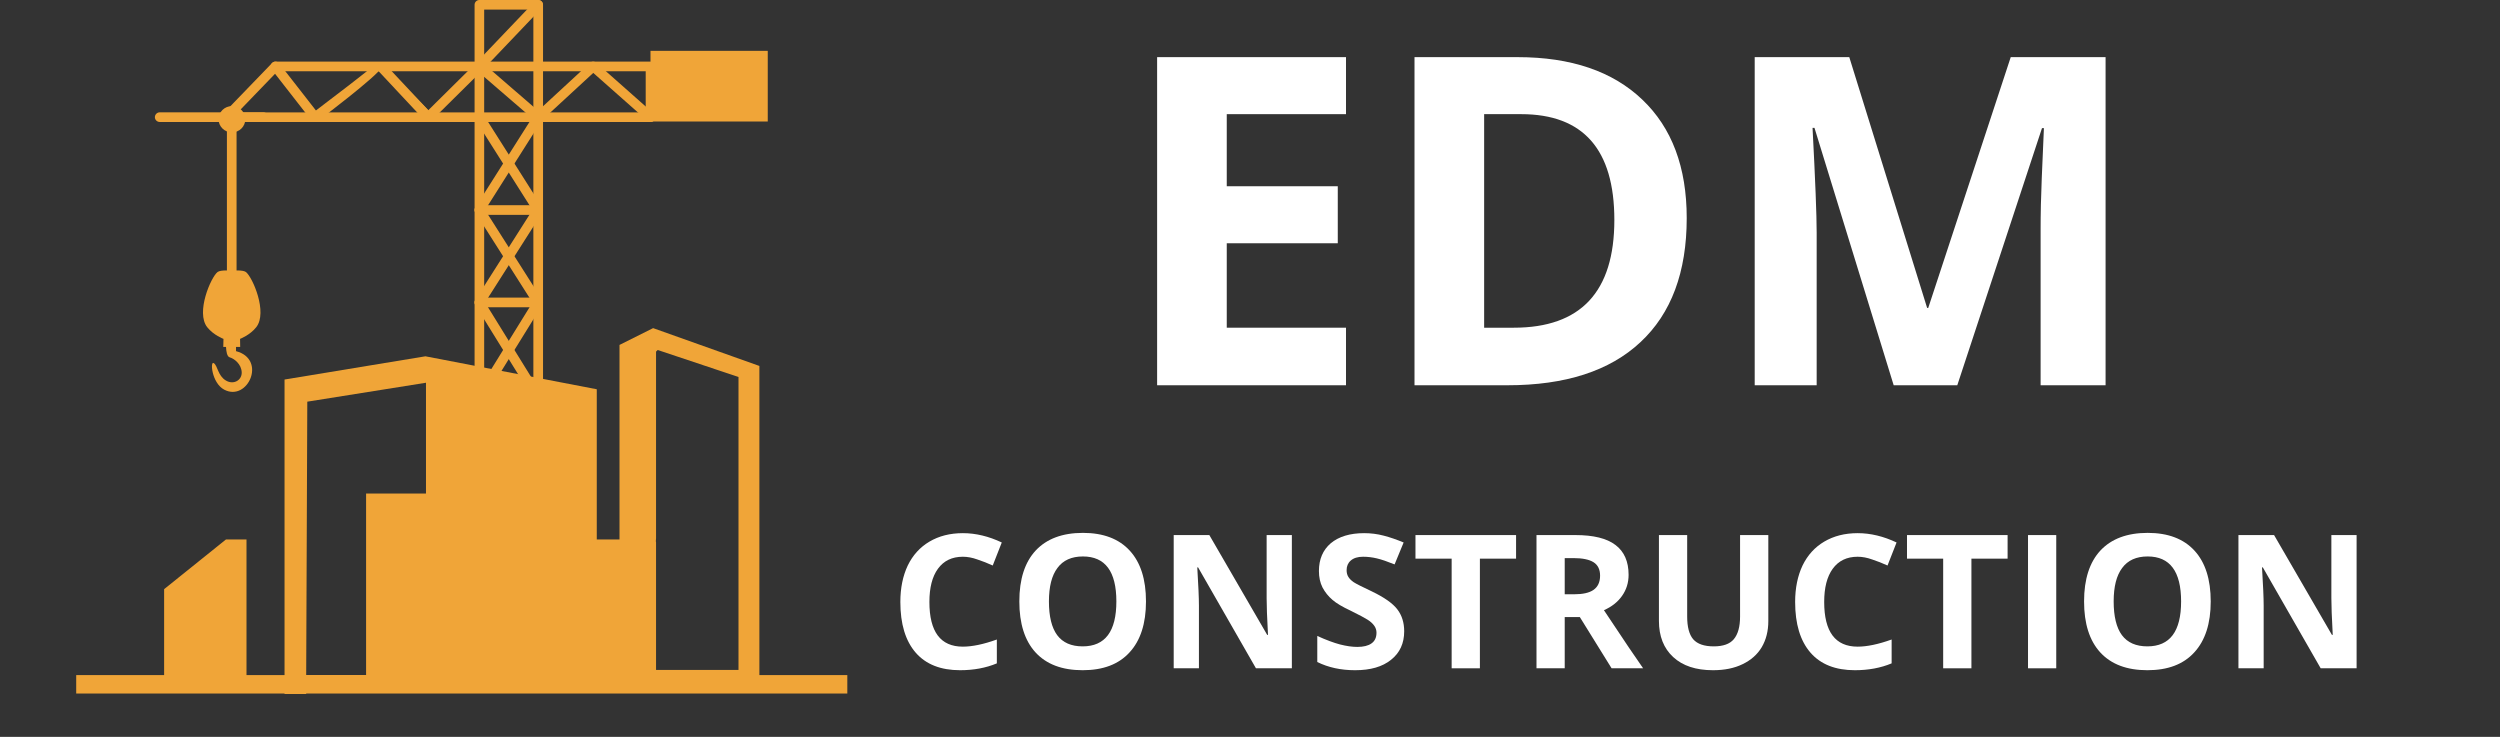
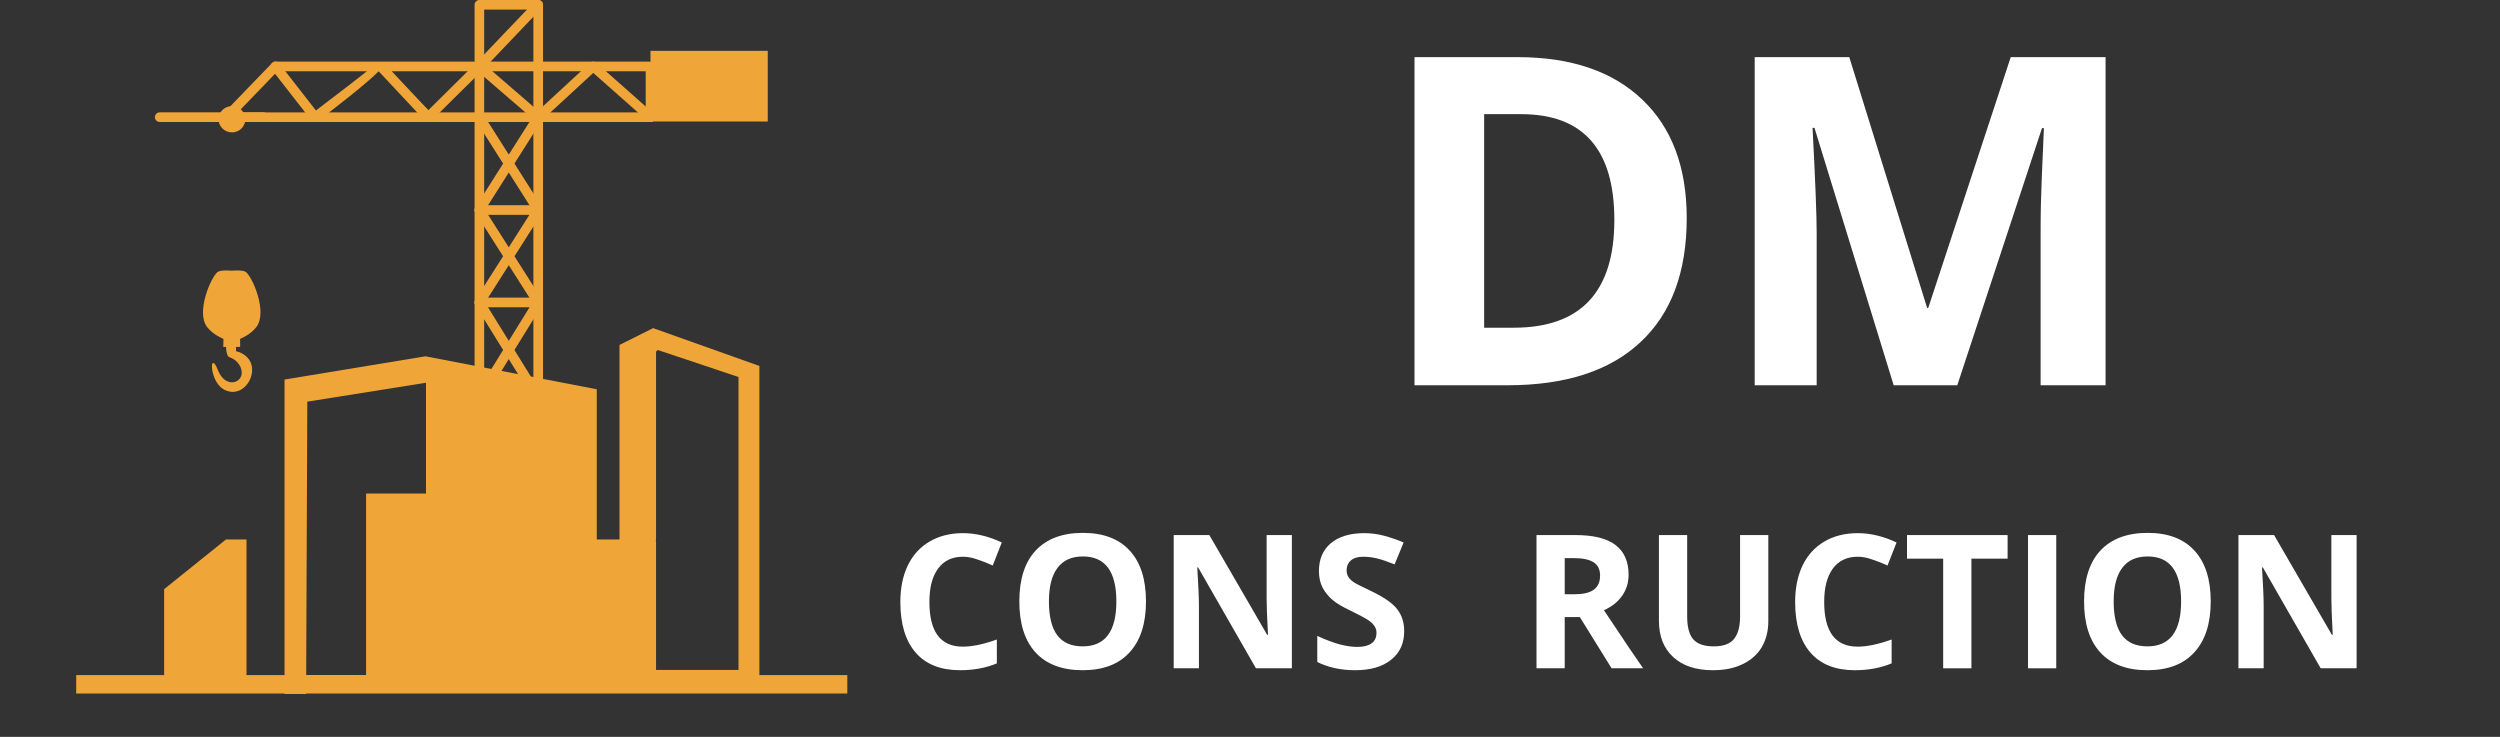
<svg xmlns="http://www.w3.org/2000/svg" width="190" zoomAndPan="magnify" viewBox="0 0 142.5 42" height="56" preserveAspectRatio="xMidYMid meet" version="1.0">
  <rect x="0" y="0" width="142.5" height="42" fill="#333333" stroke="none" />
  <defs>
    <g />
    <clipPath id="a79df9f34c">
      <path d="M 50 0 L 137 0 L 137 41.023 L 50 41.023 Z M 50 0 " clip-rule="nonzero" />
    </clipPath>
    <clipPath id="9c9abff66c">
      <rect x="0" width="60" y="0" height="32" />
    </clipPath>
    <clipPath id="ec03ad2259">
      <path d="M 0.641 26 L 86.672 26 L 86.672 41.023 L 0.641 41.023 Z M 0.641 26 " clip-rule="nonzero" />
    </clipPath>
    <clipPath id="cf83efd3b6">
      <rect x="0" width="87" y="0" height="16" />
    </clipPath>
    <clipPath id="09aae240e4">
      <rect x="0" width="87" y="0" height="42" />
    </clipPath>
  </defs>
  <path fill="#f0a538" d="M 30.676 0 L 27.324 0 C 27.172 0 27.051 0.121 27.051 0.273 L 27.051 38.254 C 27.051 38.406 27.172 38.527 27.324 38.527 L 30.676 38.527 C 30.828 38.527 30.953 38.406 30.953 38.254 L 30.953 0.273 C 30.949 0.121 30.828 0 30.676 0 Z M 27.598 0.547 L 30.402 0.547 L 30.402 37.977 L 27.598 37.977 Z M 27.598 0.547 " fill-opacity="1" fill-rule="nonzero" />
  <path fill="#f0a538" d="M 36.805 6.406 L 13.555 6.406 L 15.816 4.062 L 36.805 4.062 Z M 12.906 6.953 L 37.078 6.953 C 37.23 6.953 37.355 6.832 37.355 6.68 L 37.355 3.785 C 37.355 3.637 37.23 3.512 37.078 3.512 L 15.699 3.512 C 15.629 3.512 15.559 3.543 15.504 3.598 L 12.723 6.477 C 12.668 6.523 12.633 6.598 12.633 6.68 C 12.633 6.832 12.754 6.953 12.906 6.953 Z M 12.906 6.953 " fill-opacity="1" fill-rule="nonzero" />
  <path fill="#f0a538" d="M 30.676 33.621 C 30.828 33.621 30.953 33.5 30.953 33.348 C 30.953 33.195 30.828 33.074 30.676 33.074 L 27.324 33.074 C 27.172 33.074 27.051 33.195 27.051 33.348 C 27.051 33.5 27.172 33.621 27.324 33.621 Z M 30.676 33.621 " fill-opacity="1" fill-rule="nonzero" />
  <path fill="#f0a538" d="M 30.676 28.223 C 30.828 28.223 30.953 28.102 30.953 27.949 C 30.953 27.797 30.828 27.676 30.676 27.676 L 27.324 27.676 C 27.172 27.676 27.051 27.797 27.051 27.949 C 27.051 28.102 27.172 28.223 27.324 28.223 Z M 30.676 28.223 " fill-opacity="1" fill-rule="nonzero" />
  <path fill="#f0a538" d="M 30.676 22.934 C 30.828 22.934 30.953 22.809 30.953 22.66 C 30.953 22.508 30.828 22.383 30.676 22.383 L 27.324 22.383 C 27.172 22.383 27.051 22.508 27.051 22.66 C 27.051 22.809 27.172 22.934 27.324 22.934 Z M 30.676 22.934 " fill-opacity="1" fill-rule="nonzero" />
  <path fill="#f0a538" d="M 30.676 17.516 C 30.828 17.516 30.953 17.391 30.953 17.238 C 30.953 17.09 30.828 16.965 30.676 16.965 L 27.324 16.965 C 27.172 16.965 27.051 17.086 27.051 17.238 C 27.051 17.391 27.172 17.516 27.324 17.516 Z M 30.676 17.516 " fill-opacity="1" fill-rule="nonzero" />
  <path fill="#f0a538" d="M 30.676 12.246 C 30.828 12.246 30.953 12.121 30.953 11.969 C 30.953 11.816 30.828 11.695 30.676 11.695 L 27.324 11.695 C 27.172 11.695 27.051 11.816 27.051 11.969 C 27.051 12.121 27.172 12.246 27.324 12.246 Z M 30.676 12.246 " fill-opacity="1" fill-rule="nonzero" />
  <path fill="#f0a538" d="M 30.449 38.406 C 30.535 38.531 30.707 38.562 30.832 38.477 C 30.957 38.395 30.988 38.223 30.902 38.098 L 27.652 33.34 L 30.91 28.094 C 30.965 28 30.961 27.891 30.906 27.805 L 27.648 22.656 L 30.91 17.383 C 30.965 17.289 30.961 17.18 30.906 17.094 L 27.648 11.969 L 30.906 6.824 C 30.98 6.707 30.953 6.555 30.852 6.469 L 27.723 3.766 L 30.875 0.461 C 30.98 0.352 30.973 0.18 30.863 0.074 C 30.754 -0.027 30.582 -0.023 30.477 0.086 L 27.125 3.598 L 27.117 3.609 C 27.016 3.723 27.031 3.895 27.145 3.992 L 30.32 6.73 L 27.102 11.809 C 27.039 11.895 27.031 12.02 27.094 12.117 L 30.352 17.242 L 27.098 22.504 C 27.039 22.59 27.031 22.711 27.094 22.805 L 30.352 27.949 L 27.102 33.188 C 27.035 33.281 27.031 33.406 27.098 33.5 Z M 30.449 38.406 " fill-opacity="1" fill-rule="nonzero" />
  <path fill="#f0a538" d="M 27.555 6.531 C 27.477 6.406 27.305 6.367 27.18 6.449 C 27.051 6.527 27.012 6.695 27.094 6.824 L 30.352 11.969 L 27.094 17.094 C 27.031 17.191 27.039 17.312 27.102 17.402 L 30.352 22.656 L 27.094 27.805 C 27.031 27.898 27.039 28.016 27.098 28.105 L 30.348 33.34 L 27.098 38.098 C 27.012 38.223 27.043 38.395 27.168 38.48 C 27.293 38.562 27.465 38.531 27.551 38.406 L 30.902 33.504 C 30.961 33.414 30.969 33.301 30.91 33.203 L 27.648 27.953 L 30.906 22.805 C 30.961 22.719 30.965 22.605 30.91 22.516 L 27.648 17.242 L 30.91 12.117 L 30.906 12.117 C 30.961 12.031 30.965 11.918 30.91 11.824 Z M 27.555 6.531 " fill-opacity="1" fill-rule="nonzero" />
  <path fill="#f0a538" d="M 36.898 6.883 C 37.008 6.984 37.184 6.973 37.285 6.859 C 37.387 6.75 37.375 6.574 37.262 6.473 L 33.996 3.582 C 33.883 3.484 33.711 3.492 33.609 3.602 L 30.492 6.48 C 30.379 6.582 30.375 6.754 30.477 6.863 C 30.578 6.977 30.75 6.98 30.863 6.879 L 33.816 4.156 Z M 36.898 6.883 " fill-opacity="1" fill-rule="nonzero" />
  <path fill="#f0a538" d="M 27.52 3.98 C 27.625 3.875 27.625 3.703 27.52 3.594 C 27.41 3.488 27.238 3.488 27.129 3.594 L 24.41 6.285 C 24.012 5.867 23.074 4.902 22.32 4.262 C 22.953 5.047 23.934 6.477 24.156 6.801 C 24.168 6.824 24.184 6.844 24.199 6.863 L 24.207 6.871 C 24.316 6.98 24.488 6.98 24.594 6.875 Z M 22.32 4.262 C 22.117 4.09 21.926 3.938 21.766 3.828 C 21.773 3.812 21.777 3.797 21.777 3.785 C 21.777 3.637 22.004 3.867 22.32 4.262 Z M 21.766 3.828 C 21.742 3.816 21.723 3.801 21.699 3.785 C 21.414 3.605 21.227 3.57 21.227 3.785 C 21.227 3.852 18.762 5.727 18.008 6.297 L 15.918 3.617 C 15.824 3.5 15.652 3.477 15.531 3.57 C 15.41 3.664 15.391 3.836 15.484 3.957 L 17.738 6.848 L 17.742 6.848 C 17.832 6.965 18.004 6.988 18.121 6.895 C 18.133 6.887 21.539 4.32 21.766 3.828 Z M 21.766 3.828 " fill-opacity="1" fill-rule="nonzero" />
  <path fill="#f0a538" d="M 37.078 2.898 L 43.762 2.898 L 43.762 6.926 L 37.078 6.926 Z M 37.078 2.898 " fill-opacity="1" fill-rule="evenodd" />
  <path fill="#f0a538" d="M 15.012 6.953 C 15.164 6.953 15.289 6.832 15.289 6.68 C 15.289 6.527 15.164 6.402 15.012 6.402 L 9.105 6.402 C 8.953 6.402 8.828 6.527 8.828 6.68 C 8.828 6.828 8.953 6.953 9.105 6.953 Z M 15.012 6.953 " fill-opacity="1" fill-rule="nonzero" />
  <path fill="#f0a538" d="M 13.223 6.047 C 12.801 6.047 12.457 6.383 12.457 6.797 C 12.457 7.211 12.801 7.547 13.223 7.547 C 13.641 7.547 13.984 7.211 13.984 6.797 C 13.984 6.383 13.641 6.047 13.223 6.047 Z M 13.223 6.047 " fill-opacity="1" fill-rule="evenodd" />
-   <path fill="#f0a538" d="M 12.934 15.773 C 12.934 15.922 13.055 16.047 13.207 16.047 C 13.359 16.047 13.484 15.922 13.484 15.773 L 13.484 6.402 C 13.484 6.25 13.359 6.125 13.207 6.125 C 13.059 6.125 12.934 6.25 12.934 6.402 Z M 12.934 15.773 " fill-opacity="1" fill-rule="nonzero" />
  <path fill="#f0a538" d="M 13.453 19.777 L 13.691 19.777 L 13.684 19.316 C 13.684 19.316 14.25 19.102 14.605 18.652 C 15.27 17.812 14.398 15.797 14.016 15.504 C 13.832 15.367 13.211 15.43 13.211 15.43 C 13.211 15.43 12.586 15.367 12.402 15.504 C 12.023 15.797 11.148 17.812 11.812 18.652 C 12.168 19.102 12.738 19.316 12.738 19.316 L 12.727 19.777 L 12.883 19.777 C 12.895 20.027 12.938 20.324 13.09 20.367 C 13.359 20.441 13.758 20.762 13.777 21.215 C 13.801 21.664 13.316 21.961 12.867 21.684 C 12.414 21.406 12.414 20.859 12.188 20.699 C 11.965 20.539 12.062 21.832 12.781 22.211 C 14.121 22.914 15.223 20.477 13.453 20.016 Z M 13.453 19.777 " fill-opacity="1" fill-rule="evenodd" />
  <path fill="#f0a538" d="M 24.559 6.438 L 21.898 3.602 L 21.5 3.973 L 24.156 6.812 Z M 24.559 6.438 " fill-opacity="1" fill-rule="nonzero" />
  <path fill="#f0a538" d="M 29.023 37.062 L 32.656 37.062 L 33.766 38.605 L 24.281 38.605 L 25.391 37.062 Z M 29.023 37.062 " fill-opacity="1" fill-rule="evenodd" />
  <path fill="#f0a538" d="M 9.355 33.582 L 12.879 30.75 L 14.051 30.75 L 14.051 39.434 L 9.355 39.434 Z M 9.355 33.582 " fill-opacity="1" fill-rule="evenodd" />
  <path fill="#f0a538" d="M 17.453 39.402 L 17.453 39.559 L 16.219 39.559 L 16.219 21.633 L 24.25 20.309 L 34.016 22.188 L 34.016 30.75 L 35.312 30.75 L 35.312 19.66 L 37.227 18.703 L 43.285 20.859 L 43.285 39.402 Z M 24.281 28.133 L 20.867 28.133 L 20.867 38.48 L 17.453 38.48 L 17.516 22.895 L 24.281 21.816 Z M 37.395 38.188 L 42.094 38.188 L 42.094 21.488 L 37.488 19.949 L 37.395 20.043 L 37.395 30.672 C 37.395 30.73 37.391 30.789 37.383 30.848 L 37.395 30.918 Z M 37.395 38.188 " fill-opacity="1" fill-rule="evenodd" />
  <path fill="#f0a538" d="M 4.344 38.48 L 48.297 38.48 L 48.297 39.531 L 4.344 39.531 Z M 4.344 38.48 " fill-opacity="1" fill-rule="evenodd" />
  <g clip-path="url(#a79df9f34c)">
    <g transform="matrix(1, 0, 0, 1, 50, 0)">
      <g clip-path="url(#09aae240e4)">
        <g transform="matrix(1, 0, 0, 1, 13, 0)">
          <g clip-path="url(#9c9abff66c)">
            <g fill="#ffffff" fill-opacity="1">
              <g transform="translate(0.597, 21.96)">
                <g>
-                   <path d="M 13.125 0 L 2.359 0 L 2.359 -18.703 L 13.125 -18.703 L 13.125 -15.453 L 6.328 -15.453 L 6.328 -11.344 L 12.656 -11.344 L 12.656 -8.094 L 6.328 -8.094 L 6.328 -3.281 L 13.125 -3.281 Z M 13.125 0 " />
-                 </g>
+                   </g>
              </g>
            </g>
            <g fill="#ffffff" fill-opacity="1">
              <g transform="translate(15.268, 21.96)">
                <g>
                  <path d="M 17.875 -9.531 C 17.875 -6.445 16.992 -4.086 15.234 -2.453 C 13.484 -0.816 10.957 0 7.656 0 L 2.359 0 L 2.359 -18.703 L 8.234 -18.703 C 11.285 -18.703 13.656 -17.895 15.344 -16.281 C 17.031 -14.676 17.875 -12.426 17.875 -9.531 Z M 13.75 -9.422 C 13.75 -13.441 11.977 -15.453 8.438 -15.453 L 6.328 -15.453 L 6.328 -3.281 L 8.016 -3.281 C 11.836 -3.281 13.75 -5.328 13.75 -9.422 Z M 13.75 -9.422 " />
                </g>
              </g>
            </g>
            <g fill="#ffffff" fill-opacity="1">
              <g transform="translate(34.659, 21.96)">
                <g>
                  <path d="M 10.281 0 L 5.766 -14.672 L 5.656 -14.672 C 5.812 -11.691 5.891 -9.703 5.891 -8.703 L 5.891 0 L 2.359 0 L 2.359 -18.703 L 7.75 -18.703 L 12.188 -4.406 L 12.25 -4.406 L 16.953 -18.703 L 22.359 -18.703 L 22.359 0 L 18.656 0 L 18.656 -8.859 C 18.656 -9.273 18.66 -9.754 18.672 -10.297 C 18.68 -10.848 18.738 -12.301 18.844 -14.656 L 18.734 -14.656 L 13.906 0 Z M 10.281 0 " />
                </g>
              </g>
            </g>
          </g>
        </g>
        <g clip-path="url(#ec03ad2259)">
          <g transform="matrix(1, 0, 0, 1, 0, 26)">
            <g clip-path="url(#cf83efd3b6)">
              <g fill="#ffffff" fill-opacity="1">
                <g transform="translate(0.695, 12.093)">
                  <g>
                    <path d="M 4.188 -6.359 C 3.57 -6.359 3.098 -6.129 2.766 -5.672 C 2.441 -5.223 2.281 -4.594 2.281 -3.781 C 2.281 -2.082 2.914 -1.234 4.188 -1.234 C 4.719 -1.234 5.363 -1.367 6.125 -1.641 L 6.125 -0.281 C 5.5 -0.02 4.801 0.109 4.031 0.109 C 2.926 0.109 2.082 -0.223 1.5 -0.891 C 0.914 -1.566 0.625 -2.531 0.625 -3.781 C 0.625 -4.57 0.766 -5.266 1.047 -5.859 C 1.336 -6.453 1.75 -6.906 2.281 -7.219 C 2.82 -7.539 3.457 -7.703 4.188 -7.703 C 4.926 -7.703 5.664 -7.523 6.406 -7.172 L 5.891 -5.859 C 5.598 -5.992 5.305 -6.109 5.016 -6.203 C 4.734 -6.305 4.457 -6.359 4.188 -6.359 Z M 4.188 -6.359 " />
                  </g>
                </g>
              </g>
              <g fill="#ffffff" fill-opacity="1">
                <g transform="translate(7.477, 12.093)">
                  <g>
                    <path d="M 7.844 -3.812 C 7.844 -2.551 7.531 -1.582 6.906 -0.906 C 6.289 -0.227 5.398 0.109 4.234 0.109 C 3.066 0.109 2.172 -0.227 1.547 -0.906 C 0.93 -1.582 0.625 -2.551 0.625 -3.812 C 0.625 -5.082 0.938 -6.051 1.562 -6.719 C 2.188 -7.383 3.082 -7.719 4.25 -7.719 C 5.414 -7.719 6.305 -7.379 6.922 -6.703 C 7.535 -6.035 7.844 -5.07 7.844 -3.812 Z M 2.312 -3.812 C 2.312 -2.957 2.469 -2.316 2.781 -1.891 C 3.102 -1.461 3.586 -1.25 4.234 -1.25 C 5.516 -1.25 6.156 -2.102 6.156 -3.812 C 6.156 -5.52 5.52 -6.375 4.25 -6.375 C 3.602 -6.375 3.117 -6.156 2.797 -5.719 C 2.473 -5.289 2.312 -4.656 2.312 -3.812 Z M 2.312 -3.812 " />
                  </g>
                </g>
              </g>
              <g fill="#ffffff" fill-opacity="1">
                <g transform="translate(15.948, 12.093)">
                  <g>
                    <path d="M 7.688 0 L 5.641 0 L 2.344 -5.75 L 2.297 -5.75 C 2.359 -4.727 2.391 -4.004 2.391 -3.578 L 2.391 0 L 0.953 0 L 0.953 -7.594 L 2.984 -7.594 L 6.281 -1.906 L 6.328 -1.906 C 6.273 -2.895 6.25 -3.594 6.25 -4 L 6.25 -7.594 L 7.688 -7.594 Z M 7.688 0 " />
                  </g>
                </g>
              </g>
              <g fill="#ffffff" fill-opacity="1">
                <g transform="translate(24.601, 12.093)">
                  <g>
                    <path d="M 5.438 -2.109 C 5.438 -1.422 5.188 -0.879 4.688 -0.484 C 4.195 -0.086 3.516 0.109 2.641 0.109 C 1.828 0.109 1.109 -0.047 0.484 -0.359 L 0.484 -1.844 C 0.992 -1.613 1.426 -1.453 1.781 -1.359 C 2.145 -1.266 2.473 -1.219 2.766 -1.219 C 3.117 -1.219 3.391 -1.285 3.578 -1.422 C 3.766 -1.555 3.859 -1.758 3.859 -2.031 C 3.859 -2.176 3.816 -2.305 3.734 -2.422 C 3.648 -2.547 3.523 -2.66 3.359 -2.766 C 3.203 -2.867 2.879 -3.039 2.391 -3.281 C 1.922 -3.5 1.57 -3.707 1.344 -3.906 C 1.113 -4.102 0.926 -4.336 0.781 -4.609 C 0.645 -4.879 0.578 -5.191 0.578 -5.547 C 0.578 -6.211 0.801 -6.738 1.25 -7.125 C 1.707 -7.508 2.344 -7.703 3.156 -7.703 C 3.539 -7.703 3.91 -7.656 4.266 -7.562 C 4.629 -7.469 5.008 -7.336 5.406 -7.172 L 4.891 -5.922 C 4.484 -6.086 4.145 -6.203 3.875 -6.266 C 3.613 -6.328 3.352 -6.359 3.094 -6.359 C 2.789 -6.359 2.555 -6.285 2.391 -6.141 C 2.234 -6.004 2.156 -5.82 2.156 -5.594 C 2.156 -5.445 2.188 -5.32 2.25 -5.219 C 2.312 -5.113 2.414 -5.008 2.562 -4.906 C 2.707 -4.812 3.047 -4.641 3.578 -4.391 C 4.297 -4.047 4.785 -3.703 5.047 -3.359 C 5.305 -3.023 5.438 -2.609 5.438 -2.109 Z M 5.438 -2.109 " />
                  </g>
                </g>
              </g>
              <g fill="#ffffff" fill-opacity="1">
                <g transform="translate(30.463, 12.093)">
                  <g>
-                     <path d="M 3.891 0 L 2.281 0 L 2.281 -6.25 L 0.219 -6.25 L 0.219 -7.594 L 5.953 -7.594 L 5.953 -6.25 L 3.891 -6.25 Z M 3.891 0 " />
-                   </g>
+                     </g>
                </g>
              </g>
              <g fill="#ffffff" fill-opacity="1">
                <g transform="translate(36.627, 12.093)">
                  <g>
                    <path d="M 2.562 -4.219 L 3.094 -4.219 C 3.594 -4.219 3.961 -4.301 4.203 -4.469 C 4.453 -4.645 4.578 -4.914 4.578 -5.281 C 4.578 -5.633 4.453 -5.891 4.203 -6.047 C 3.953 -6.203 3.57 -6.281 3.062 -6.281 L 2.562 -6.281 Z M 2.562 -2.922 L 2.562 0 L 0.953 0 L 0.953 -7.594 L 3.172 -7.594 C 4.203 -7.594 4.961 -7.406 5.453 -7.031 C 5.953 -6.656 6.203 -6.086 6.203 -5.328 C 6.203 -4.879 6.078 -4.477 5.828 -4.125 C 5.586 -3.781 5.242 -3.508 4.797 -3.312 C 5.93 -1.602 6.676 -0.5 7.031 0 L 5.234 0 L 3.422 -2.922 Z M 2.562 -2.922 " />
                  </g>
                </g>
              </g>
              <g fill="#ffffff" fill-opacity="1">
                <g transform="translate(43.653, 12.093)">
                  <g>
                    <path d="M 7.141 -7.594 L 7.141 -2.688 C 7.141 -2.125 7.016 -1.629 6.766 -1.203 C 6.516 -0.785 6.148 -0.461 5.672 -0.234 C 5.203 -0.004 4.641 0.109 3.984 0.109 C 3.016 0.109 2.258 -0.141 1.719 -0.641 C 1.176 -1.141 0.906 -1.828 0.906 -2.703 L 0.906 -7.594 L 2.516 -7.594 L 2.516 -2.953 C 2.516 -2.359 2.629 -1.926 2.859 -1.656 C 3.098 -1.383 3.488 -1.25 4.031 -1.25 C 4.562 -1.25 4.941 -1.383 5.172 -1.656 C 5.41 -1.938 5.531 -2.367 5.531 -2.953 L 5.531 -7.594 Z M 7.141 -7.594 " />
                  </g>
                </g>
              </g>
              <g fill="#ffffff" fill-opacity="1">
                <g transform="translate(51.698, 12.093)">
                  <g>
                    <path d="M 4.188 -6.359 C 3.57 -6.359 3.098 -6.129 2.766 -5.672 C 2.441 -5.223 2.281 -4.594 2.281 -3.781 C 2.281 -2.082 2.914 -1.234 4.188 -1.234 C 4.719 -1.234 5.363 -1.367 6.125 -1.641 L 6.125 -0.281 C 5.5 -0.02 4.801 0.109 4.031 0.109 C 2.926 0.109 2.082 -0.223 1.5 -0.891 C 0.914 -1.566 0.625 -2.531 0.625 -3.781 C 0.625 -4.57 0.766 -5.266 1.047 -5.859 C 1.336 -6.453 1.75 -6.906 2.281 -7.219 C 2.82 -7.539 3.457 -7.703 4.188 -7.703 C 4.926 -7.703 5.664 -7.523 6.406 -7.172 L 5.891 -5.859 C 5.598 -5.992 5.305 -6.109 5.016 -6.203 C 4.734 -6.305 4.457 -6.359 4.188 -6.359 Z M 4.188 -6.359 " />
                  </g>
                </g>
              </g>
              <g fill="#ffffff" fill-opacity="1">
                <g transform="translate(58.48, 12.093)">
                  <g>
                    <path d="M 3.891 0 L 2.281 0 L 2.281 -6.25 L 0.219 -6.25 L 0.219 -7.594 L 5.953 -7.594 L 5.953 -6.25 L 3.891 -6.25 Z M 3.891 0 " />
                  </g>
                </g>
              </g>
              <g fill="#ffffff" fill-opacity="1">
                <g transform="translate(64.644, 12.093)">
                  <g>
                    <path d="M 0.953 0 L 0.953 -7.594 L 2.562 -7.594 L 2.562 0 Z M 0.953 0 " />
                  </g>
                </g>
              </g>
              <g fill="#ffffff" fill-opacity="1">
                <g transform="translate(68.167, 12.093)">
                  <g>
                    <path d="M 7.844 -3.812 C 7.844 -2.551 7.531 -1.582 6.906 -0.906 C 6.289 -0.227 5.398 0.109 4.234 0.109 C 3.066 0.109 2.172 -0.227 1.547 -0.906 C 0.93 -1.582 0.625 -2.551 0.625 -3.812 C 0.625 -5.082 0.938 -6.051 1.562 -6.719 C 2.188 -7.383 3.082 -7.719 4.25 -7.719 C 5.414 -7.719 6.305 -7.379 6.922 -6.703 C 7.535 -6.035 7.844 -5.07 7.844 -3.812 Z M 2.312 -3.812 C 2.312 -2.957 2.469 -2.316 2.781 -1.891 C 3.102 -1.461 3.586 -1.25 4.234 -1.25 C 5.516 -1.25 6.156 -2.102 6.156 -3.812 C 6.156 -5.52 5.52 -6.375 4.25 -6.375 C 3.602 -6.375 3.117 -6.156 2.797 -5.719 C 2.473 -5.289 2.312 -4.656 2.312 -3.812 Z M 2.312 -3.812 " />
                  </g>
                </g>
              </g>
              <g fill="#ffffff" fill-opacity="1">
                <g transform="translate(76.638, 12.093)">
                  <g>
                    <path d="M 7.688 0 L 5.641 0 L 2.344 -5.75 L 2.297 -5.75 C 2.359 -4.727 2.391 -4.004 2.391 -3.578 L 2.391 0 L 0.953 0 L 0.953 -7.594 L 2.984 -7.594 L 6.281 -1.906 L 6.328 -1.906 C 6.273 -2.895 6.25 -3.594 6.25 -4 L 6.25 -7.594 L 7.688 -7.594 Z M 7.688 0 " />
                  </g>
                </g>
              </g>
            </g>
          </g>
        </g>
      </g>
    </g>
  </g>
</svg>